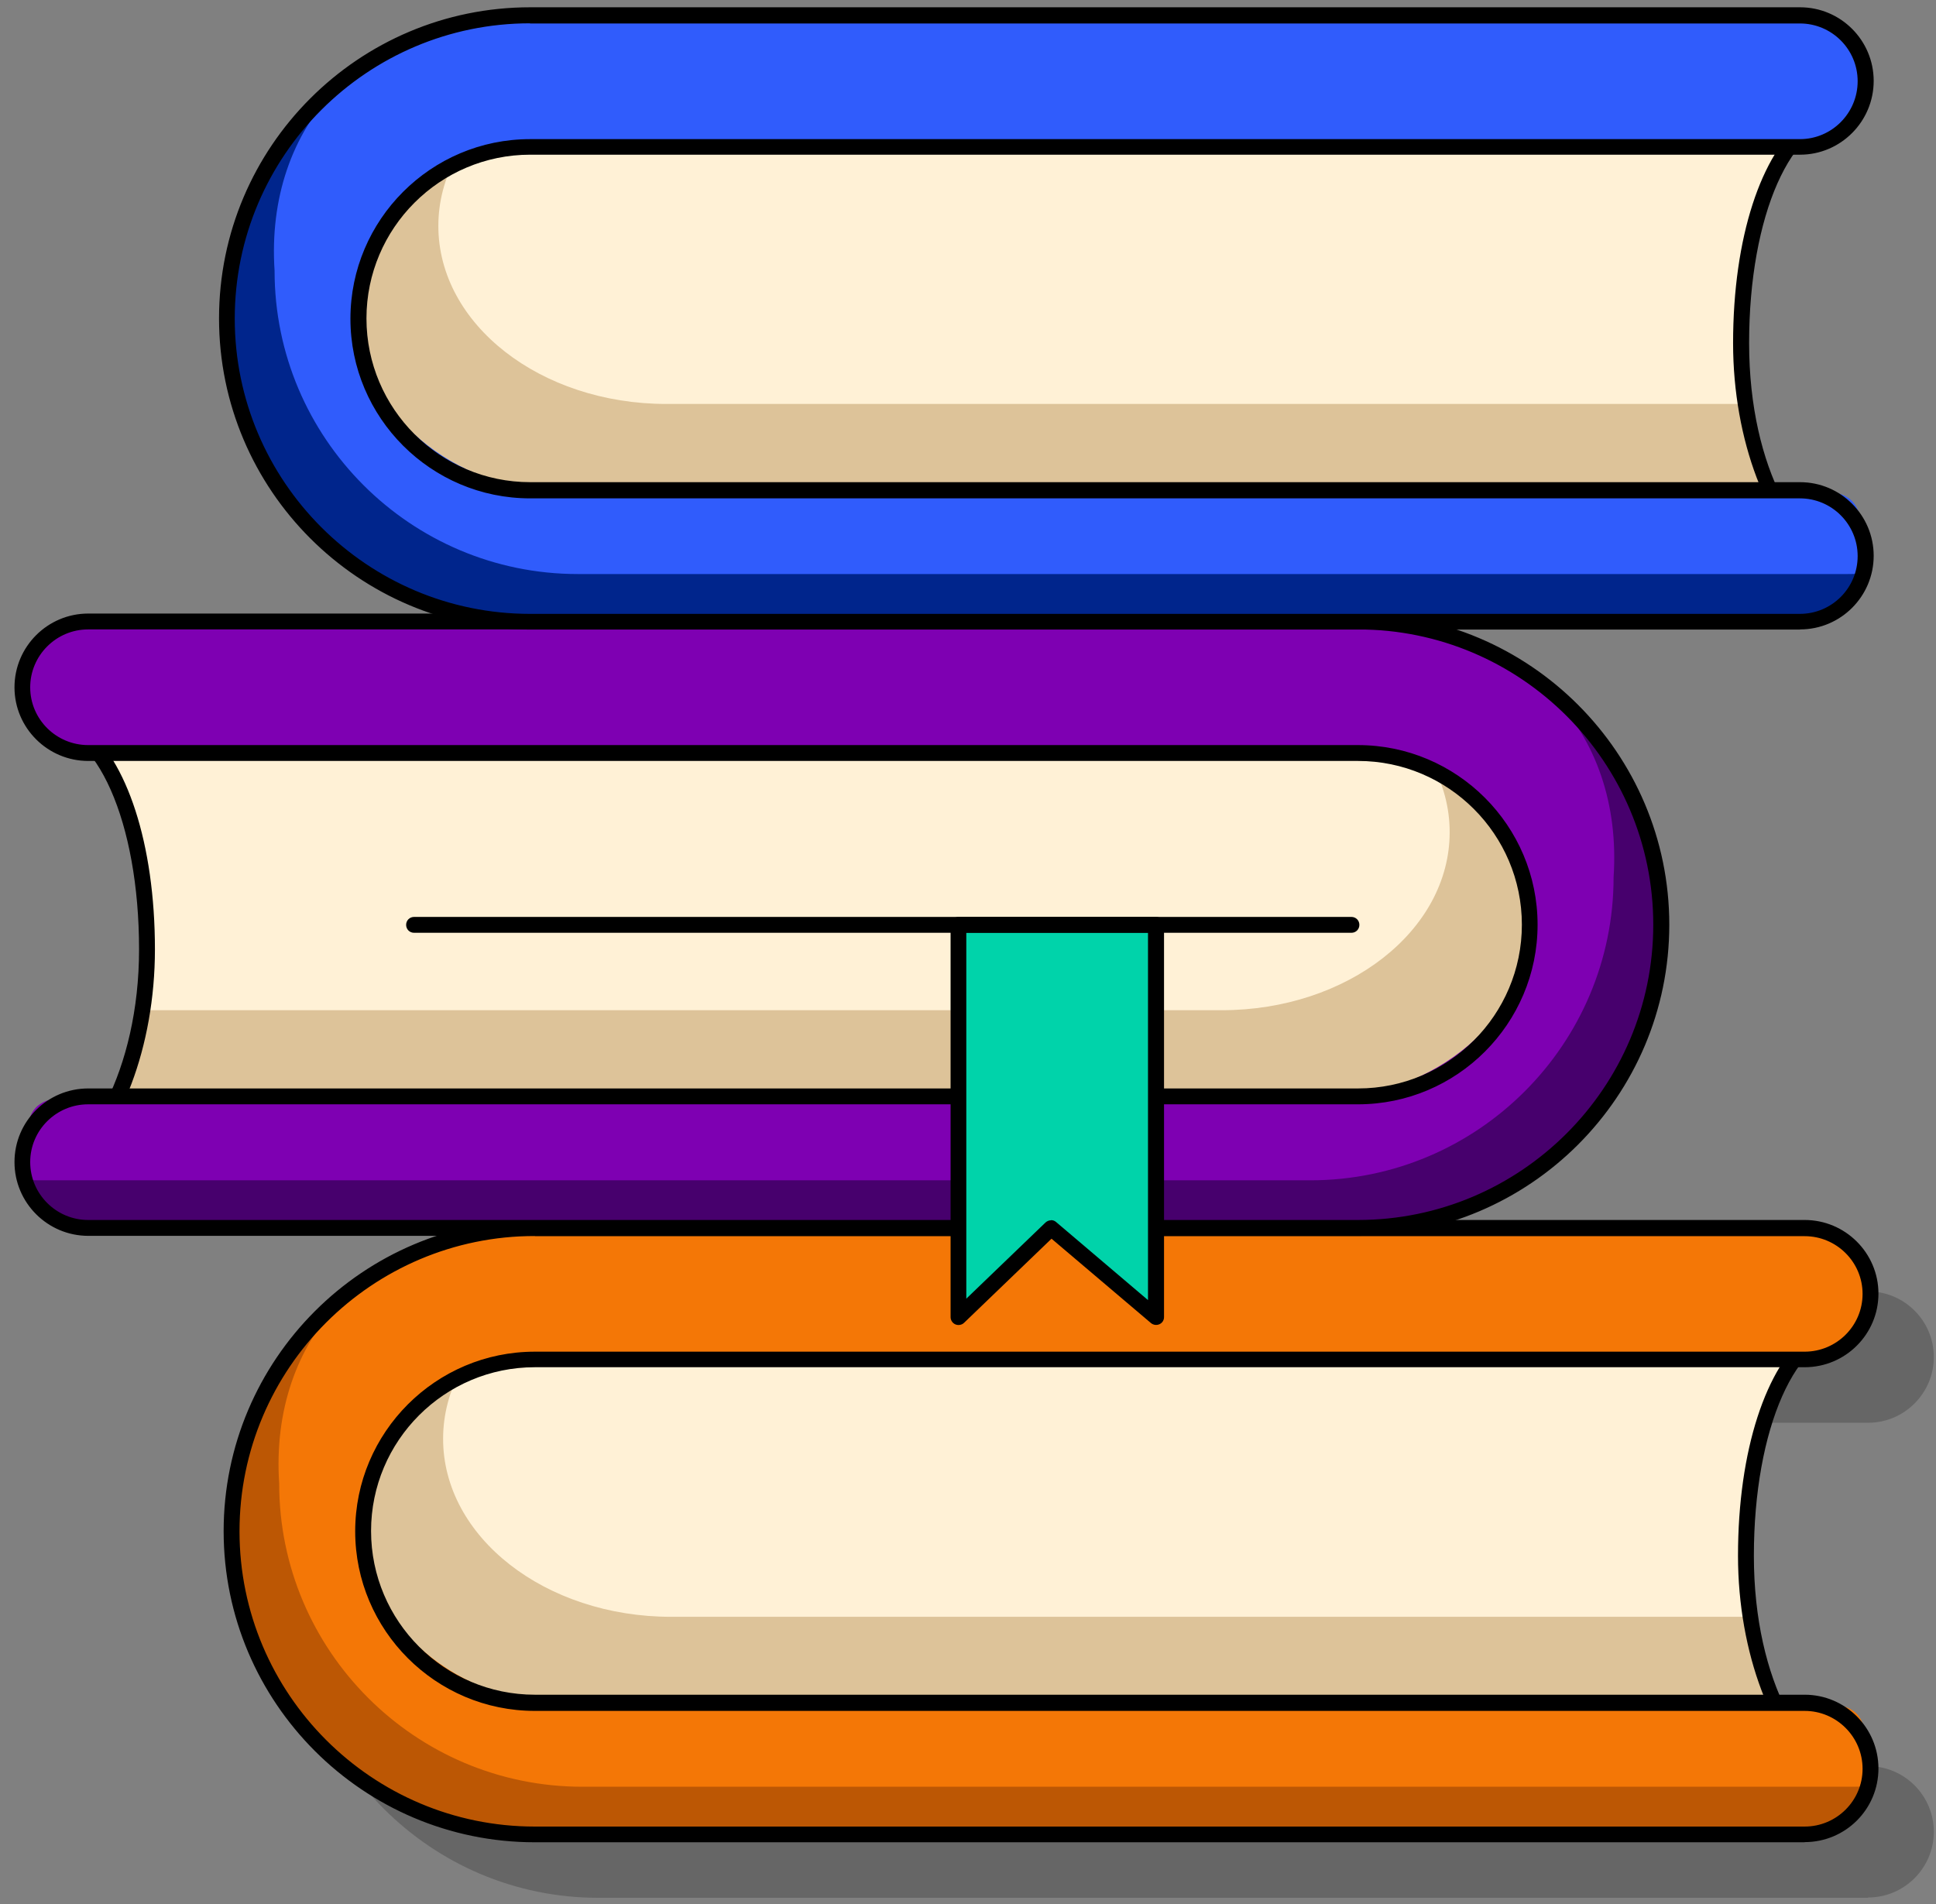
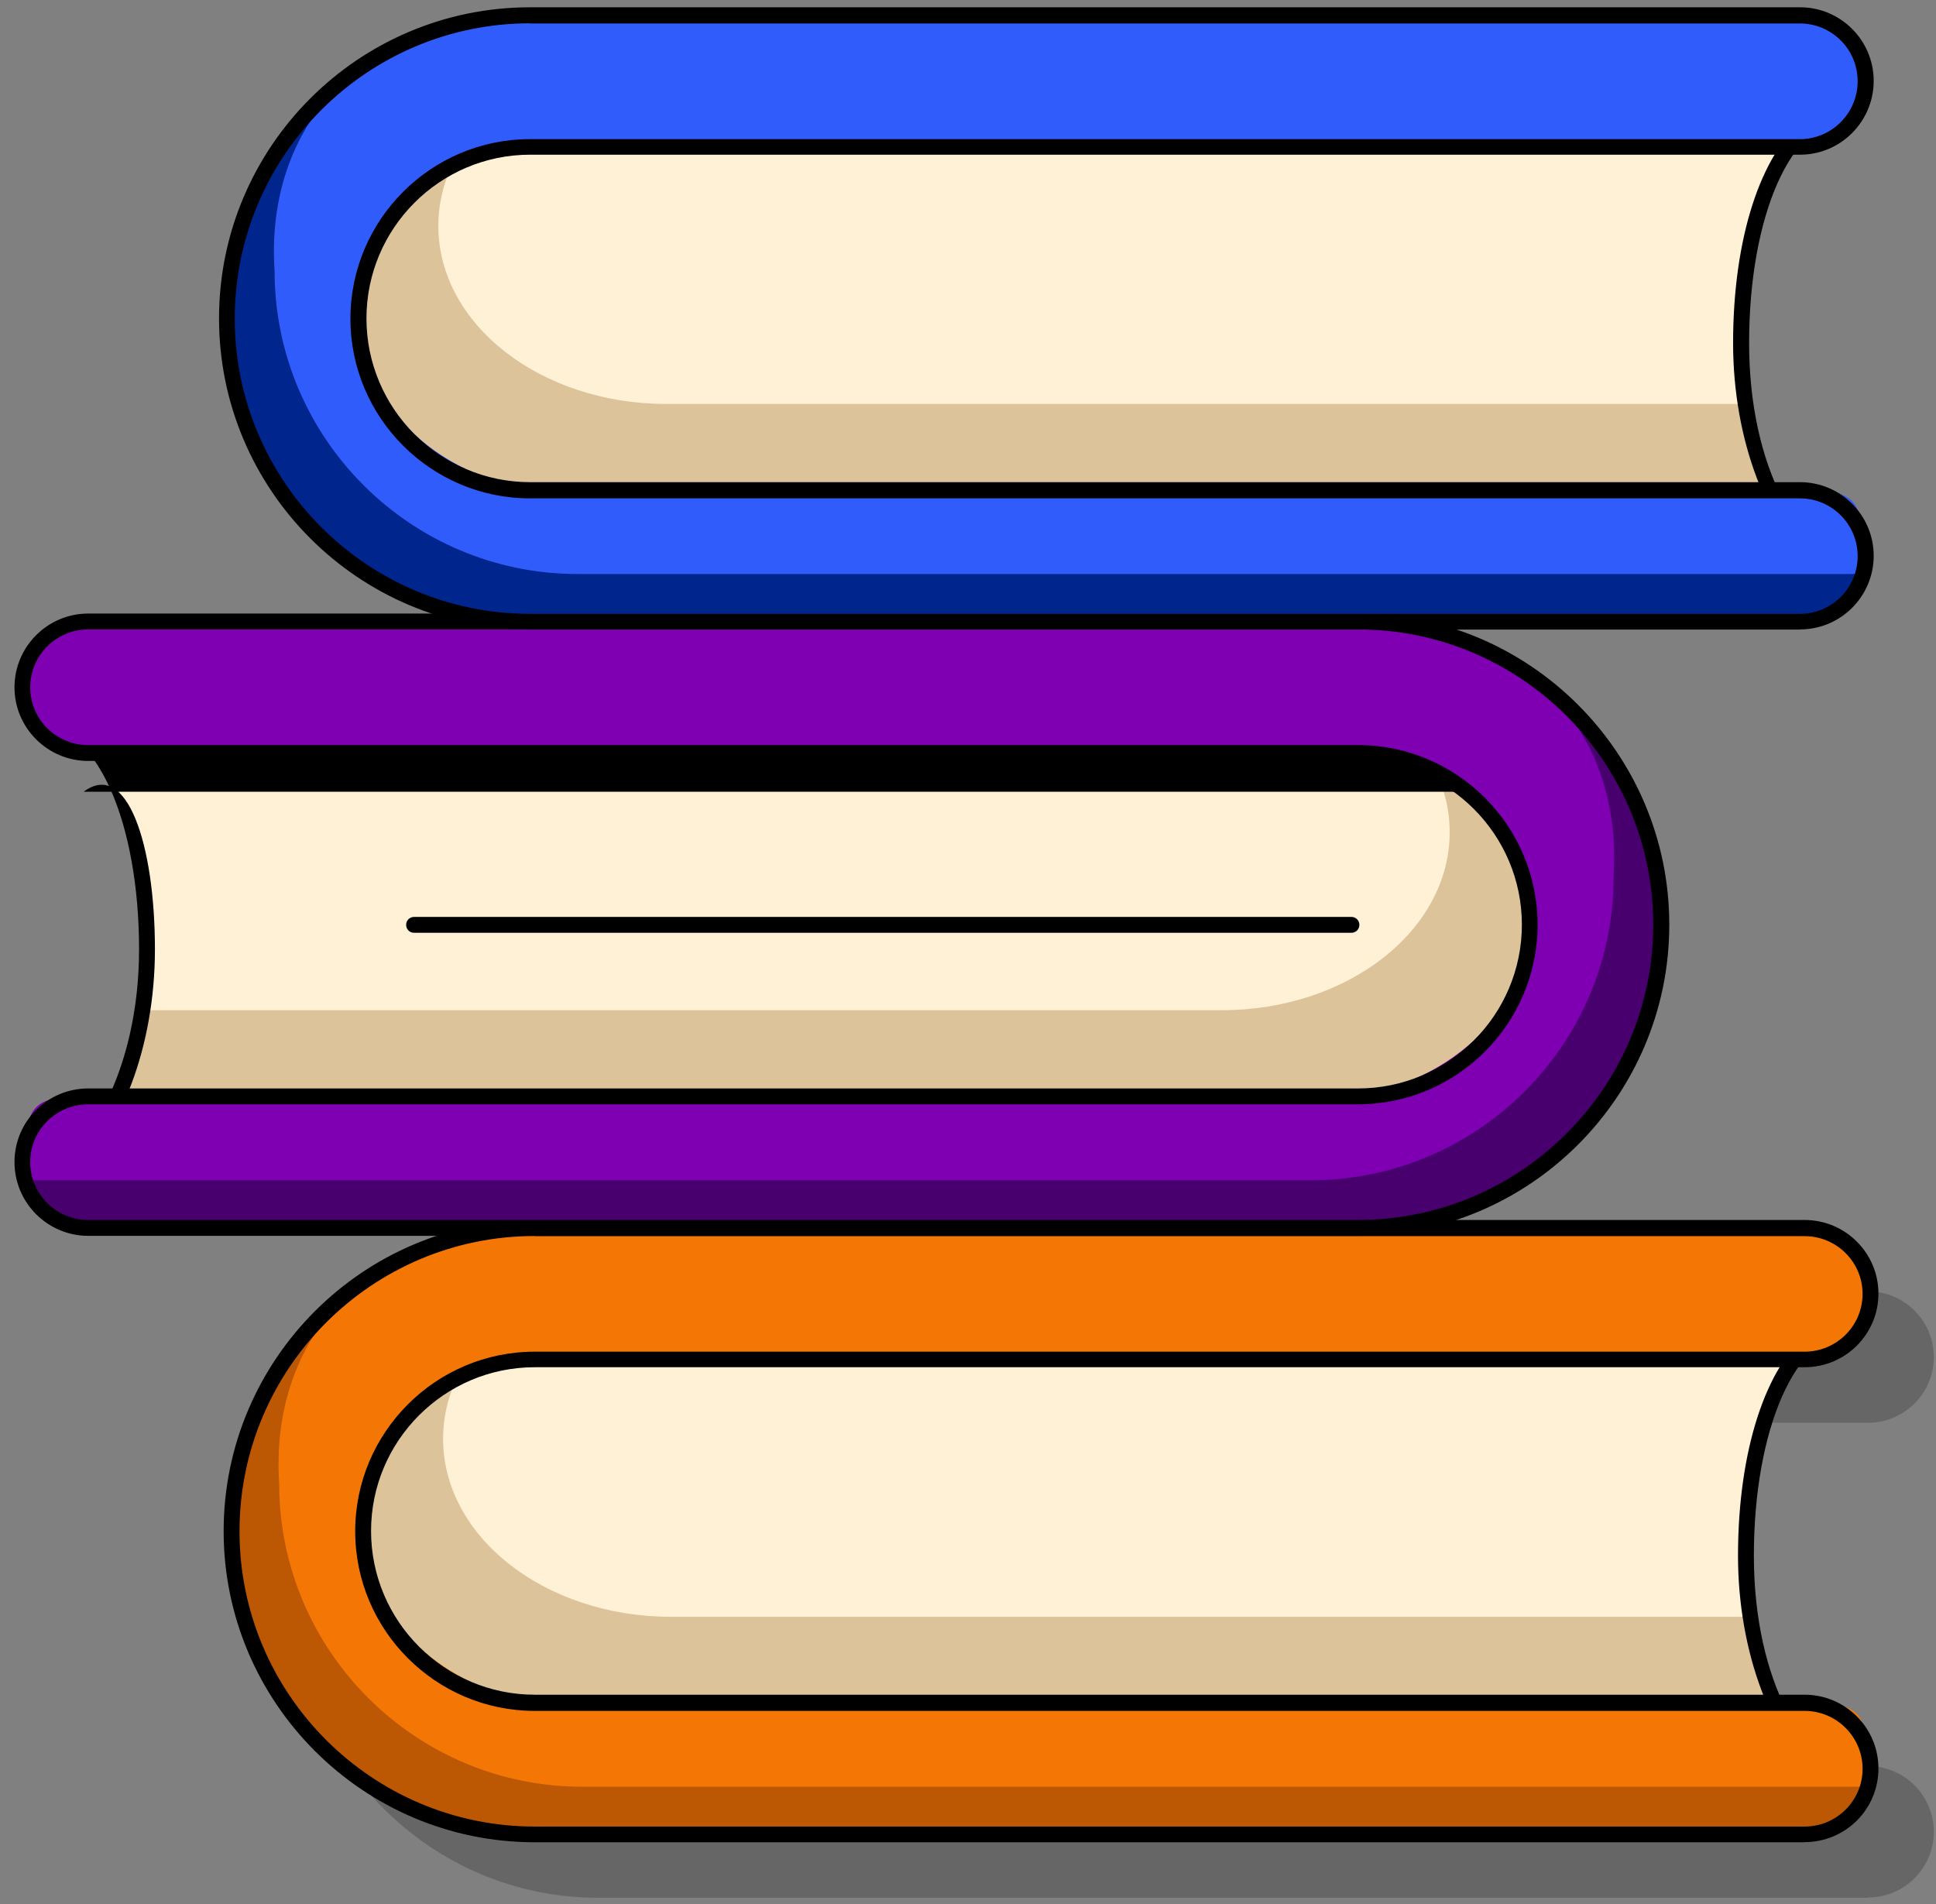
<svg xmlns="http://www.w3.org/2000/svg" width="122" height="120" viewBox="0 0 122 120" fill="none">
  <rect x="0" y="0" width="122" height="120" fill="#808080" stroke="none" />
  <g opacity="0.2">
    <path d="M117.723 119.609H37.703C27.163 119.609 18.593 111.039 18.593 100.499C18.593 89.959 27.163 81.389 37.703 81.389H117.723C120.013 81.389 121.863 83.249 121.863 85.529C121.863 87.809 120.003 89.669 117.723 89.669H37.703C31.743 89.669 26.883 94.519 26.883 100.489C26.883 106.459 31.733 111.309 37.703 111.309H117.723C120.013 111.309 121.863 113.169 121.863 115.449C121.863 117.729 120.003 119.589 117.723 119.589V119.609Z" fill="black" />
  </g>
  <path d="M35.023 83.479H116.743C112.713 83.479 110.023 89.979 110.023 98.059C110.023 105.479 113.273 111.679 116.843 112.639H35.033C26.323 112.639 19.263 106.109 19.263 98.059C19.263 94.039 21.033 90.389 23.883 87.749C26.743 85.109 30.673 83.479 35.033 83.479H35.023Z" fill="#DDC399" />
  <path d="M42.303 79.459H116.743C113.063 79.459 113.393 85.919 110.613 90.679C109.803 96.139 110.013 98.619 110.303 101.899H42.293C34.363 101.899 27.923 96.879 27.923 90.679C27.923 87.589 29.533 84.779 32.133 82.739C34.733 80.709 38.323 79.449 42.293 79.449L42.303 79.459Z" fill="#FFF1D6" />
  <path d="M116.833 113.139H35.023C26.053 113.139 18.753 106.379 18.753 98.059C18.753 94.029 20.453 90.239 23.533 87.379C26.603 84.539 30.683 82.979 35.023 82.979H116.743C117.023 82.979 117.243 83.199 117.243 83.479C117.243 83.759 117.023 83.979 116.743 83.979C113.193 83.979 110.523 90.029 110.523 98.059C110.523 106.089 113.873 111.319 116.973 112.159C117.213 112.229 117.373 112.459 117.343 112.709C117.313 112.959 117.093 113.139 116.843 113.139H116.833ZM35.023 83.979C30.933 83.979 27.093 85.449 24.213 88.119C21.333 90.789 19.753 94.319 19.753 98.059C19.753 105.819 26.603 112.139 35.023 112.139H114.773C111.713 109.809 109.523 104.189 109.523 98.059C109.523 91.379 111.303 86.089 114.013 83.979H35.033H35.023Z" fill="black" />
  <path d="M113.723 115.609H33.703C23.163 115.609 14.593 107.039 14.593 96.499C14.593 85.959 23.163 77.389 33.703 77.389H113.723C116.013 77.389 117.863 79.249 117.863 81.529C117.863 83.809 116.003 85.669 113.723 85.669H33.703C27.743 85.669 22.883 90.519 22.883 96.489C22.883 102.459 27.733 107.309 33.703 107.309H113.723C116.013 107.309 117.863 109.169 117.863 111.449C117.863 113.729 116.003 115.589 113.723 115.589V115.609Z" fill="#BC5704" />
  <path d="M116.723 112.609H36.703C26.163 112.609 17.593 104.039 17.593 93.499C16.983 84.369 23.163 77.389 33.703 77.389H113.723C116.013 77.389 117.863 79.249 117.863 81.529C117.863 83.809 116.003 85.669 113.723 85.669H33.703C27.743 85.669 22.883 90.519 22.883 96.489C22.883 102.459 29.193 107.309 35.153 107.309L114.173 107.339C116.463 107.339 117.573 107.669 117.573 109.959C117.573 112.249 119.003 112.609 116.713 112.609H116.723Z" fill="#F47706" />
  <path d="M113.723 116.109H33.703C22.893 116.109 14.093 107.309 14.093 96.499C14.093 85.689 22.883 76.889 33.703 76.889H113.723C116.283 76.889 118.373 78.969 118.373 81.529C118.373 84.089 116.293 86.169 113.723 86.169H33.703C28.013 86.169 23.383 90.799 23.383 96.489C23.383 102.179 28.013 106.809 33.703 106.809H113.723C116.283 106.809 118.373 108.889 118.373 111.459C118.373 114.029 116.293 116.099 113.723 116.099V116.109ZM33.703 77.899C23.443 77.899 15.093 86.249 15.093 96.509C15.093 106.769 23.443 115.119 33.703 115.119H113.723C115.733 115.119 117.373 113.489 117.373 111.479C117.373 109.469 115.733 107.829 113.723 107.829H33.703C27.463 107.829 22.383 102.749 22.383 96.509C22.383 90.269 27.463 85.189 33.703 85.189H113.723C115.733 85.189 117.373 83.559 117.373 81.549C117.373 79.539 115.733 77.909 113.723 77.909H33.703V77.899Z" fill="black" />
  <path d="M84.253 45.259H2.533C6.563 45.259 9.253 51.759 9.253 59.839C9.253 67.259 6.003 73.459 2.433 74.419H84.243C92.953 74.419 100.013 67.889 100.013 59.839C100.013 55.819 98.243 52.169 95.393 49.529C92.533 46.889 88.603 45.259 84.243 45.259H84.253Z" fill="#DDC399" />
  <path d="M76.973 41.229H2.533C6.213 41.229 5.883 47.689 8.663 52.449C9.473 57.909 9.263 60.389 8.973 63.669H76.983C84.913 63.669 91.353 58.649 91.353 52.449C91.353 49.359 89.743 46.549 87.143 44.509C84.543 42.479 80.953 41.219 76.983 41.219L76.973 41.229Z" fill="#FFF1D6" />
-   <path d="M84.253 74.919H2.443C2.193 74.919 1.983 74.729 1.943 74.489C1.913 74.239 2.063 74.009 2.313 73.939C5.413 73.099 8.763 67.469 8.763 59.839C8.763 51.809 6.083 45.759 2.543 45.759C2.263 45.759 2.043 45.539 2.043 45.259C2.043 44.979 2.263 44.759 2.543 44.759H84.263C88.603 44.759 92.683 46.319 95.753 49.159C98.833 52.019 100.533 55.809 100.533 59.839C100.533 68.149 93.233 74.919 84.263 74.919H84.253ZM4.503 73.919H84.253C92.673 73.919 99.523 67.599 99.523 59.839C99.523 56.099 97.943 52.559 95.063 49.899C92.183 47.229 88.343 45.759 84.253 45.759H5.273C7.983 47.869 9.763 53.159 9.763 59.839C9.763 65.969 7.573 71.589 4.513 73.919H4.503Z" fill="black" />
+   <path d="M84.253 74.919H2.443C2.193 74.919 1.983 74.729 1.943 74.489C1.913 74.239 2.063 74.009 2.313 73.939C5.413 73.099 8.763 67.469 8.763 59.839C8.763 51.809 6.083 45.759 2.543 45.759C2.263 45.759 2.043 45.539 2.043 45.259C2.043 44.979 2.263 44.759 2.543 44.759H84.263C88.603 44.759 92.683 46.319 95.753 49.159C98.833 52.019 100.533 55.809 100.533 59.839C100.533 68.149 93.233 74.919 84.263 74.919H84.253ZM4.503 73.919H84.253C92.673 73.919 99.523 67.599 99.523 59.839C99.523 56.099 97.943 52.559 95.063 49.899H5.273C7.983 47.869 9.763 53.159 9.763 59.839C9.763 65.969 7.573 71.589 4.513 73.919H4.503Z" fill="black" />
  <path d="M5.553 77.389H85.573C96.113 77.389 104.683 68.819 104.683 58.279C104.683 47.739 96.113 39.169 85.573 39.169H5.553C3.263 39.169 1.413 41.029 1.413 43.309C1.413 45.589 3.273 47.449 5.553 47.449H85.573C91.533 47.449 96.393 52.299 96.393 58.269C96.393 64.239 91.543 69.089 85.573 69.089H5.553C3.263 69.089 1.413 70.949 1.413 73.229C1.413 75.509 3.273 77.369 5.553 77.369V77.389Z" fill="#47006D" />
  <path d="M2.553 74.389H82.573C93.113 74.389 101.683 65.819 101.683 55.279C102.293 46.149 96.113 39.169 85.573 39.169H5.553C3.263 39.169 1.413 41.029 1.413 43.309C1.413 45.589 3.273 47.449 5.553 47.449H85.573C91.533 47.449 96.393 52.299 96.393 58.269C96.393 64.239 90.083 69.089 84.123 69.089L5.103 69.119C2.813 69.119 1.703 69.449 1.703 71.739C1.703 74.029 0.273 74.389 2.563 74.389H2.553Z" fill="#7E00B2" />
  <path d="M85.583 77.889H5.563C3.003 77.889 0.913 75.809 0.913 73.239C0.913 70.669 2.993 68.599 5.563 68.599H85.583C91.273 68.599 95.903 63.969 95.903 58.279C95.903 52.589 91.273 47.959 85.583 47.959H5.563C3.003 47.959 0.913 45.879 0.913 43.319C0.913 40.759 2.993 38.669 5.563 38.669H85.583C96.393 38.669 105.193 47.469 105.193 58.279C105.193 69.089 96.403 77.889 85.583 77.889ZM5.553 69.599C3.543 69.599 1.903 71.229 1.903 73.239C1.903 75.249 3.543 76.889 5.553 76.889H85.573C95.833 76.889 104.183 68.539 104.183 58.279C104.183 48.019 95.833 39.669 85.573 39.669H5.553C3.543 39.669 1.903 41.309 1.903 43.319C1.903 45.329 3.543 46.959 5.553 46.959H85.573C91.813 46.959 96.893 52.039 96.893 58.279C96.893 64.519 91.813 69.599 85.573 69.599H5.553Z" fill="black" />
  <path d="M85.163 58.789H26.093C25.813 58.789 25.593 58.569 25.593 58.289C25.593 58.009 25.813 57.789 26.093 57.789H85.163C85.443 57.789 85.663 58.009 85.663 58.289C85.663 58.569 85.443 58.789 85.163 58.789Z" fill="black" />
-   <path d="M72.853 83.009L66.233 77.399L60.403 83.009V58.289H72.853V83.009Z" fill="#00D3AA" />
-   <path d="M60.403 83.509C60.333 83.509 60.273 83.499 60.203 83.469C60.023 83.389 59.903 83.209 59.903 83.009V58.289C59.903 58.009 60.123 57.789 60.403 57.789H72.853C73.133 57.789 73.353 58.009 73.353 58.289V83.009C73.353 83.209 73.243 83.379 73.063 83.459C72.883 83.539 72.683 83.509 72.533 83.389L66.263 78.069L60.753 83.369C60.663 83.459 60.533 83.509 60.403 83.509ZM66.233 76.899C66.353 76.899 66.463 76.939 66.553 77.019L72.343 81.939V58.799H60.893V81.849L65.883 77.049C65.983 76.959 66.103 76.909 66.233 76.909V76.899Z" fill="black" />
  <path d="M34.723 7.049H116.443C112.413 7.049 109.723 13.549 109.723 21.629C109.723 29.049 112.973 35.249 116.543 36.209H34.733C26.023 36.209 18.963 29.679 18.963 21.629C18.963 17.609 20.733 13.959 23.583 11.319C26.443 8.679 30.373 7.049 34.733 7.049H34.723Z" fill="#DDC399" />
  <path d="M42.003 3.019H116.443C112.763 3.019 113.093 9.479 110.313 14.239C109.503 19.699 109.713 22.179 110.003 25.459H41.993C34.063 25.459 27.623 20.439 27.623 14.239C27.623 11.149 29.233 8.339 31.833 6.299C34.433 4.269 38.023 3.009 41.993 3.009L42.003 3.019Z" fill="#FFF1D6" />
  <path d="M116.533 36.699H34.723C25.753 36.699 18.453 29.939 18.453 21.619C18.453 17.589 20.153 13.799 23.233 10.939C26.303 8.099 30.383 6.539 34.723 6.539H116.443C116.723 6.539 116.943 6.759 116.943 7.039C116.943 7.319 116.723 7.539 116.443 7.539C112.893 7.539 110.223 13.589 110.223 21.619C110.223 29.649 113.573 34.879 116.673 35.719C116.913 35.789 117.073 36.019 117.043 36.269C117.013 36.519 116.793 36.699 116.543 36.699H116.533ZM34.723 7.549C30.633 7.549 26.793 9.019 23.913 11.689C21.043 14.359 19.453 17.889 19.453 21.629C19.453 29.389 26.303 35.709 34.723 35.709H114.473C111.413 33.379 109.213 27.759 109.213 21.629C109.213 14.949 110.993 9.659 113.703 7.549H34.723Z" fill="black" />
  <path d="M113.433 39.179H33.413C22.873 39.179 14.303 30.609 14.303 20.069C14.303 9.529 22.873 0.959 33.413 0.959H113.433C115.723 0.959 117.573 2.819 117.573 5.099C117.573 7.379 115.713 9.239 113.433 9.239H33.413C27.453 9.239 22.593 14.089 22.593 20.059C22.593 26.029 27.443 30.879 33.413 30.879H113.433C115.723 30.879 117.573 32.739 117.573 35.019C117.573 37.299 115.713 39.159 113.433 39.159V39.179Z" fill="#00258C" />
  <path d="M116.433 36.179H36.413C25.873 36.179 17.303 27.609 17.303 17.069C16.693 7.939 22.873 0.959 33.413 0.959H113.433C115.723 0.959 117.573 2.819 117.573 5.099C117.573 7.379 115.713 9.239 113.433 9.239H33.413C27.453 9.239 22.593 14.089 22.593 20.059C22.593 26.029 28.903 30.879 34.863 30.879L113.883 30.909C116.173 30.909 117.283 31.239 117.283 33.529C117.283 35.819 118.713 36.179 116.423 36.179H116.433Z" fill="#305CFC" />
  <path d="M113.433 39.679H33.413C22.603 39.679 13.803 30.889 13.803 20.069C13.803 9.249 22.593 0.459 33.413 0.459H113.433C115.993 0.459 118.073 2.539 118.073 5.099C118.073 7.659 115.993 9.749 113.433 9.749H33.413C27.723 9.749 23.093 14.379 23.093 20.069C23.093 25.759 27.723 30.389 33.413 30.389H113.433C115.993 30.389 118.073 32.469 118.073 35.029C118.073 37.589 115.993 39.669 113.433 39.669V39.679ZM33.403 1.469C23.143 1.469 14.793 9.819 14.793 20.079C14.793 30.339 23.143 38.689 33.403 38.689H113.423C115.433 38.689 117.063 37.059 117.063 35.049C117.063 33.039 115.433 31.409 113.423 31.409H33.403C27.163 31.409 22.083 26.329 22.083 20.089C22.083 13.849 27.163 8.769 33.403 8.769H113.423C115.433 8.769 117.063 7.129 117.063 5.119C117.063 3.109 115.433 1.479 113.423 1.479H33.403V1.469Z" fill="black" />
</svg>